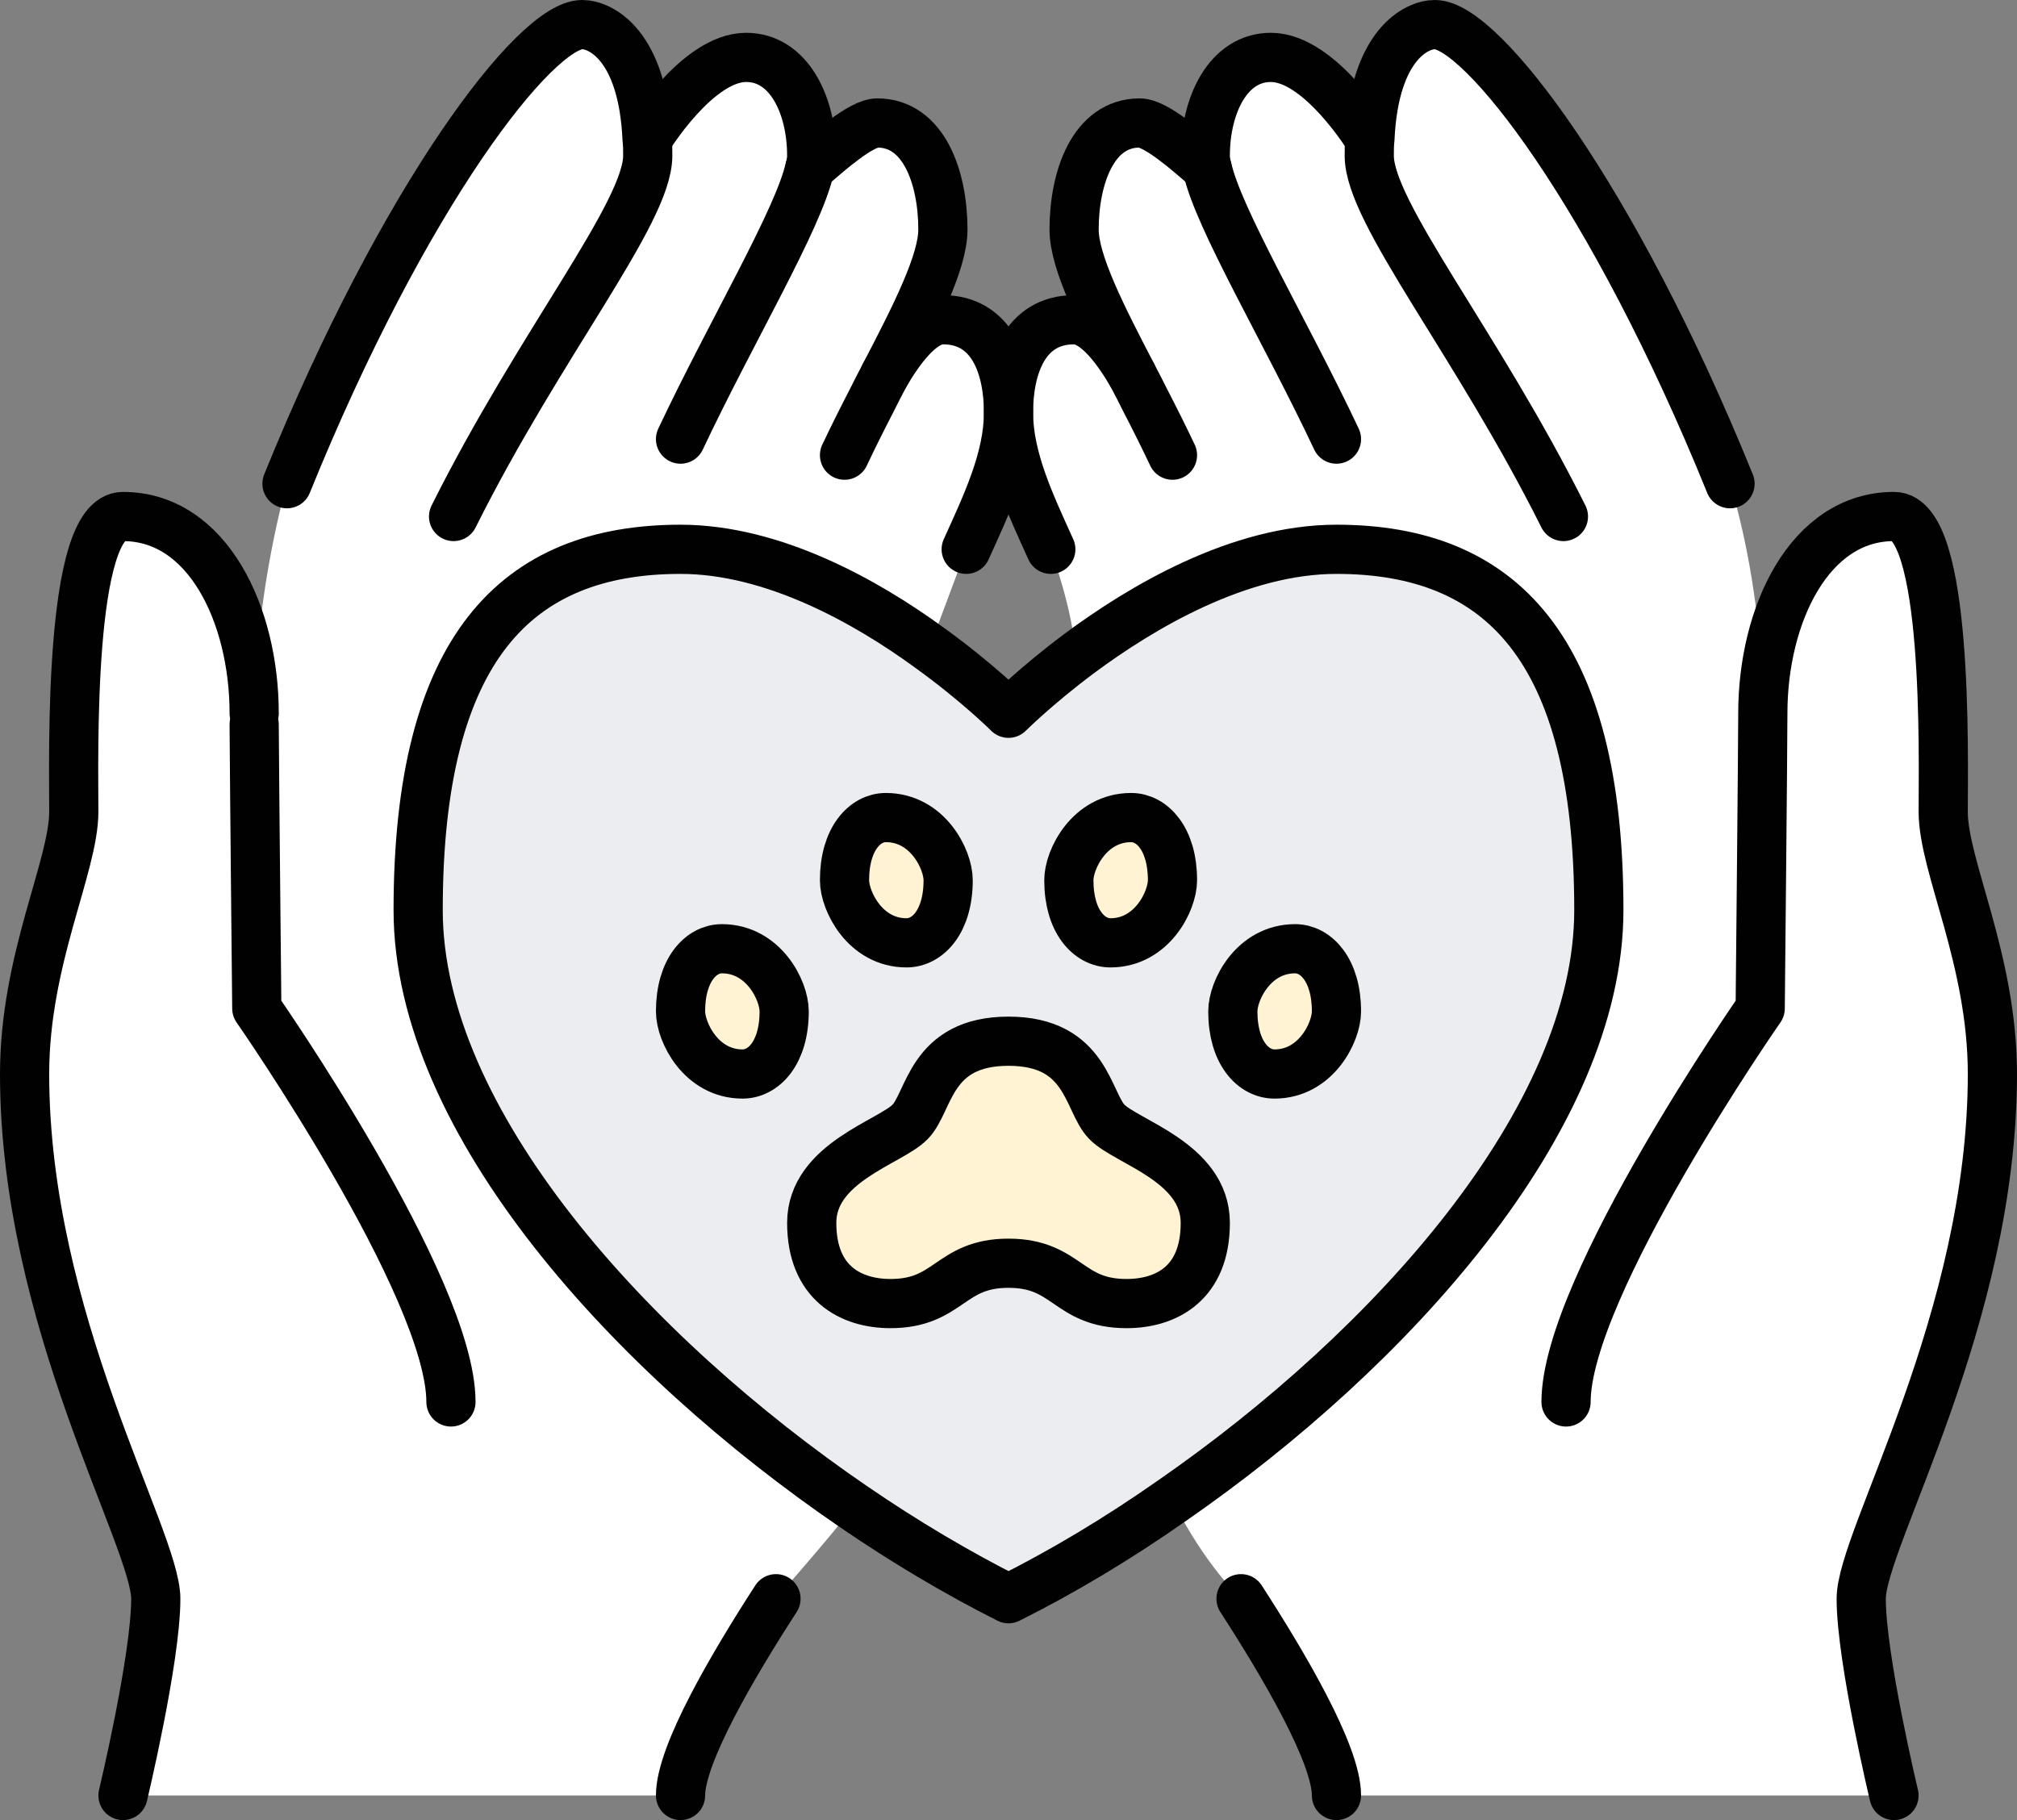
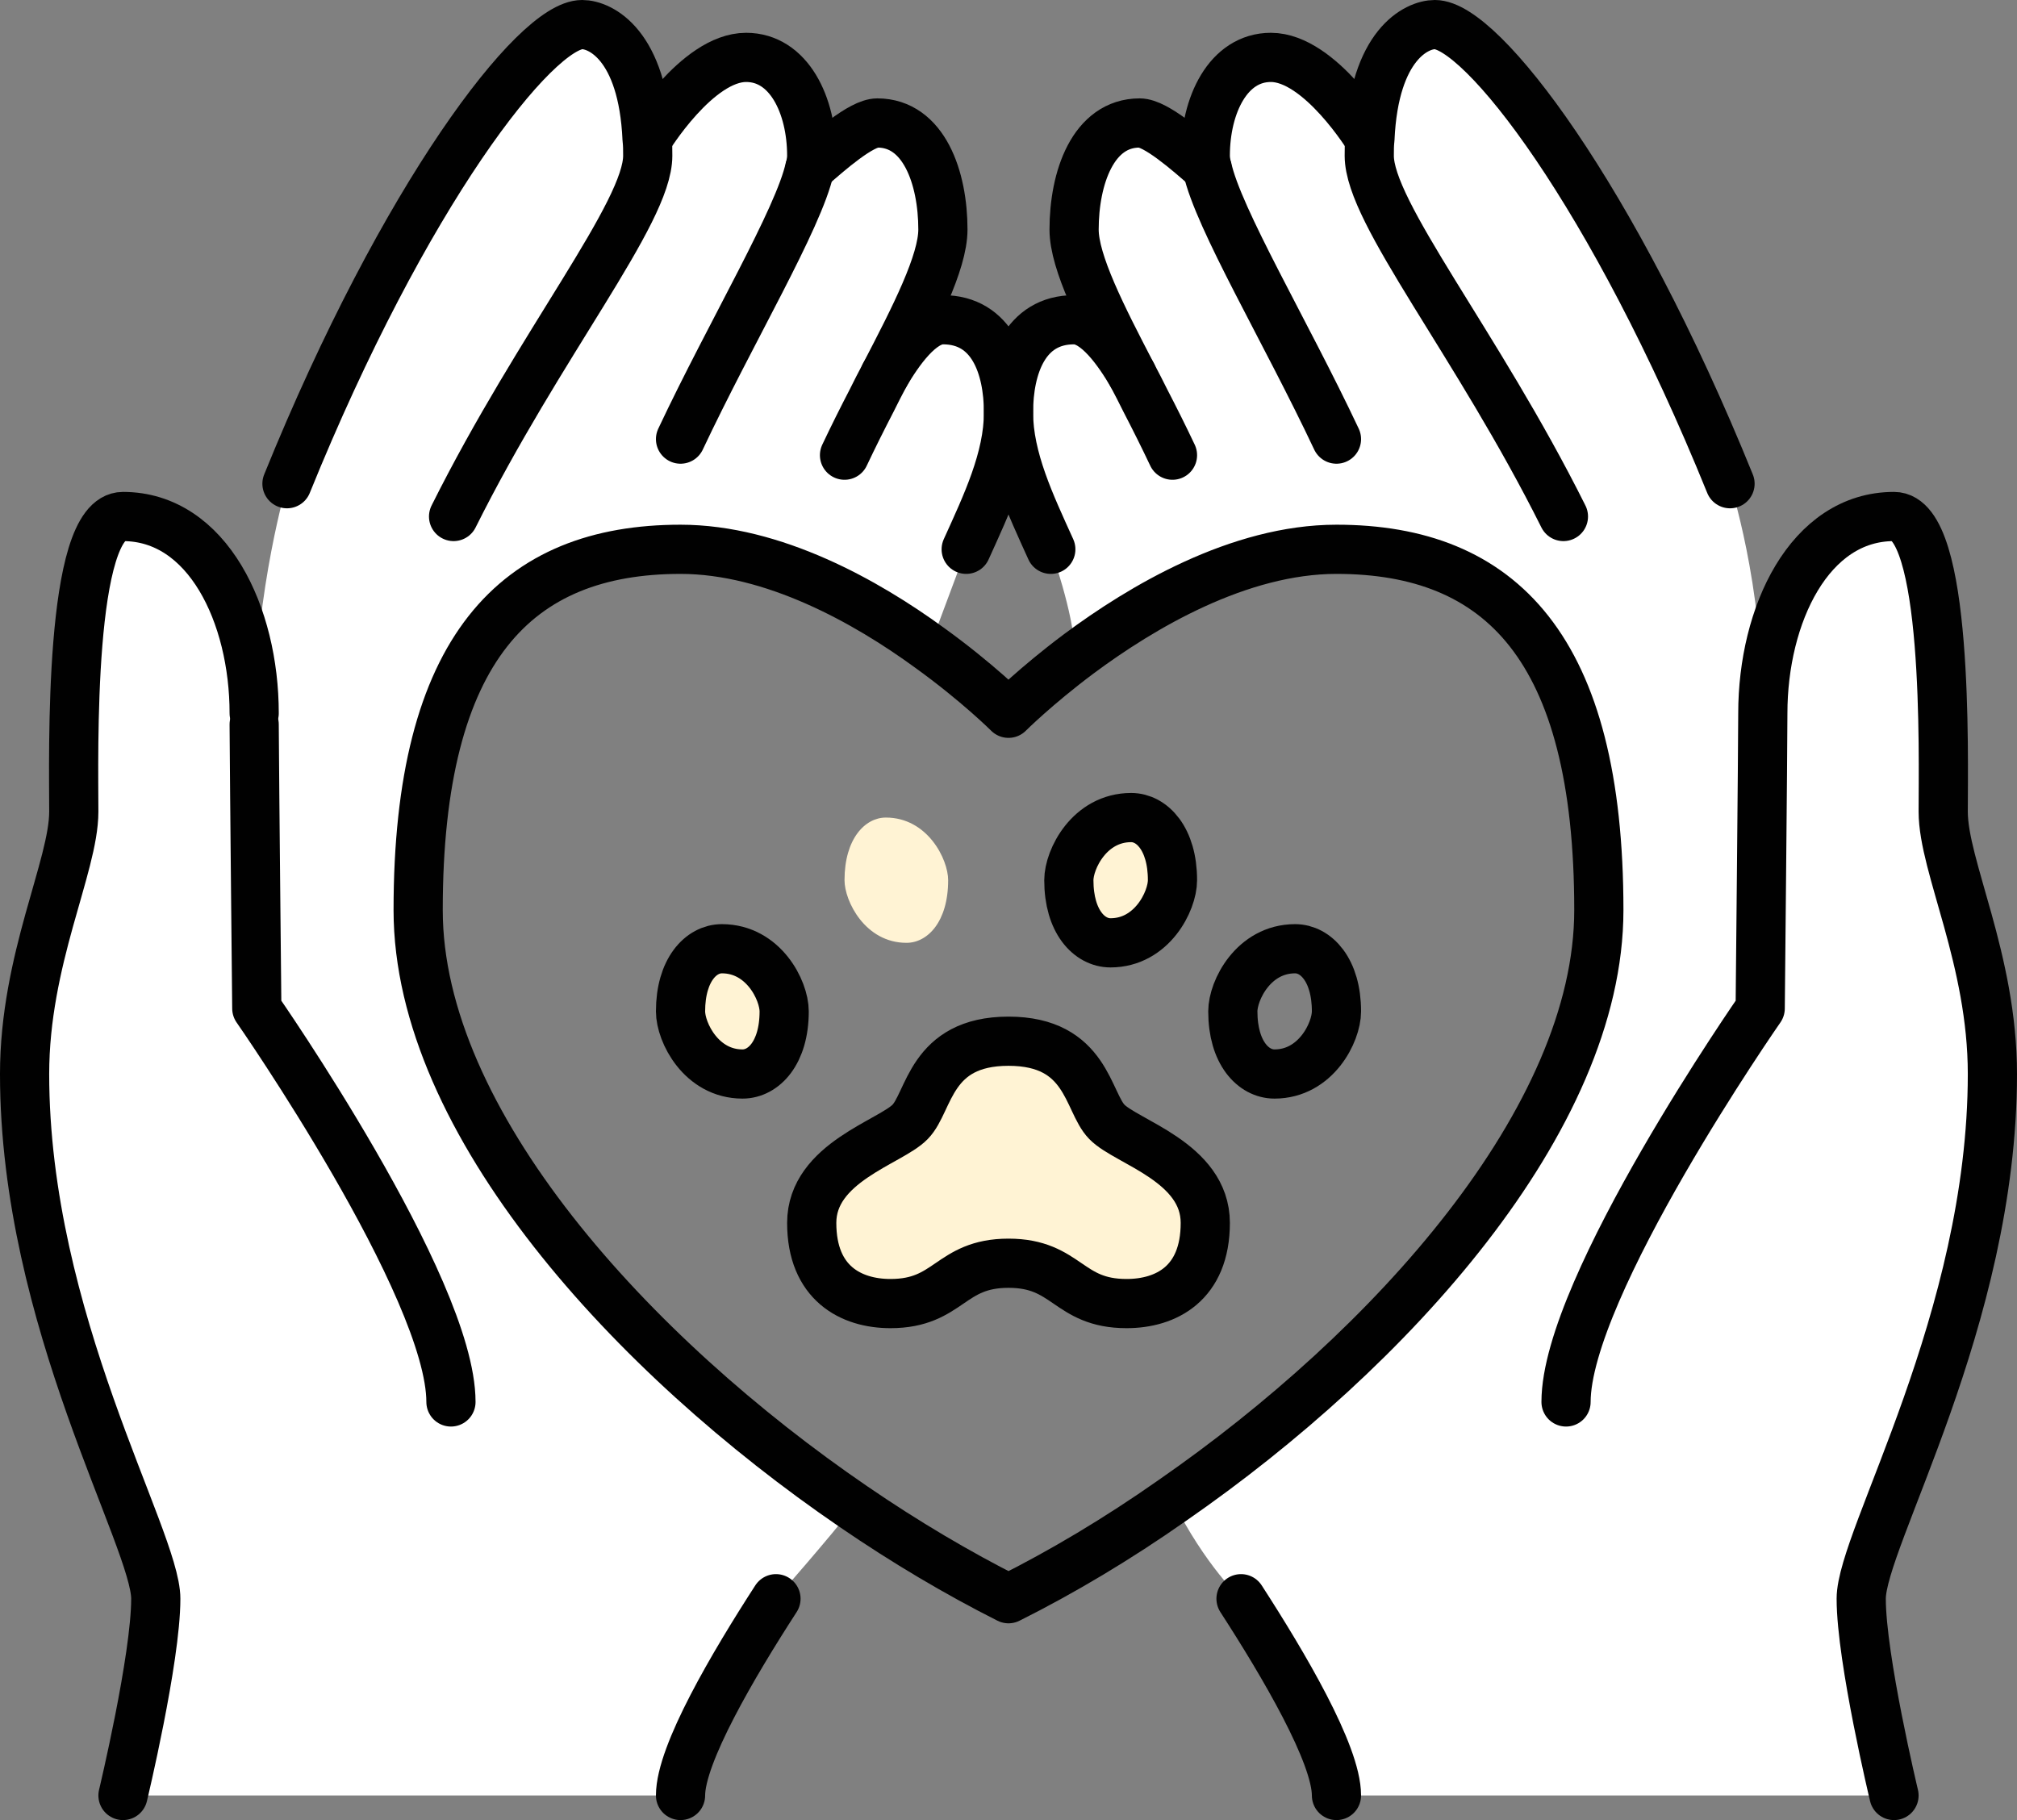
<svg xmlns="http://www.w3.org/2000/svg" id="b" viewBox="0 0 492 444">
  <rect x="0" y="0" width="492" height="444" fill="#808080" stroke="none" />
  <g id="c">
    <g>
      <path d="M334.16,33.92c1.04-23.12,11.44-27.92,15.84-27.92,11.36,0,43.36,41.36,72,112,0,0,8,24,8,56,0-24,11.36-48,32-48,13.36,0,12,58.64,12,72s12,36,12,64c0,60-32,113.36-32,128s8,48,8,48h-136c0-10.08-12.88-31.92-23.28-48,0,0-8.72-8-16.72-24,53.12-36.8,104-92.96,104-144,0-64-24-88-64-88-23.76,0-47.52,14.08-62.88,25.52l-1.12-1.52c0-8-5.68-24-5.68-24-4.96-10.96-10.32-22.16-10.32-33.36s4-22.64,16-22.64c5.44,0,10.8,7.68,14.16,13.44-7.36-14.16-14.16-27.44-14.16-35.44,0-12.64,4.64-26,16-26,3.92,0,11.76,6.88,16.4,10.96-.24-1.12-.4-2.08-.4-2.96,0-12.4,5.6-24,16-24,12,0,24.08,19.92,24.08,19.92h.08Z" fill="#fff" />
-       <path d="M326,134c40,0,64,24,64,88,0,51.04-50.88,107.2-104,144-13.44,9.44-27.04,17.52-40,24-12.24-6.16-25.12-13.76-37.84-22.48-53.84-36.8-106.16-93.76-106.16-145.52,0-64,24-88,64-88,22.64,0,45.36,12.8,60.72,24,11.76,8.48,19.28,16,19.28,16,0,0,6.64-6.64,17.12-14.48,15.36-11.44,39.12-25.52,62.88-25.52Zm-15.12,128c10.08,0,15.12-10.16,15.12-15.28,0-10.16-5.04-15.28-10.08-15.28-10.16,0-15.2,10.16-15.2,15.28,0,10.16,5.04,15.28,10.16,15.28Zm-36.08,56c9.6,0,19.2-4.96,19.2-19.68s-19.2-19.68-24-24.64c-4.8-4.88-4.8-19.68-24-19.68s-19.2,14.8-24,19.68c-4.8,4.96-24,9.84-24,24.64s9.6,19.68,19.2,19.68c14.4,0,14.4-9.84,28.8-9.84s14.4,9.84,28.8,9.84Zm-3.92-88c10.08,0,15.12-10.16,15.12-15.28,0-10.16-5.04-15.28-10.08-15.28-10.16,0-15.2,10.16-15.2,15.28,0,10.16,5.04,15.28,10.16,15.28Zm-39.6-15.28c0-5.12-5.04-15.28-15.2-15.28-5.04,0-10.08,5.12-10.08,15.28,0,5.12,5.04,15.28,15.12,15.28,5.12,0,10.16-5.12,10.16-15.28Zm-40,32c0-5.12-5.04-15.28-15.2-15.28-5.04,0-10.08,5.12-10.08,15.28,0,5.12,5.04,15.28,15.12,15.28,5.12,0,10.16-5.12,10.16-15.28Z" fill="#ebedf0" />
-       <path d="M326,246.72c0,5.12-5.04,15.28-15.12,15.28-5.12,0-10.16-5.12-10.16-15.28,0-5.12,5.04-15.28,15.2-15.28,5.04,0,10.08,5.12,10.08,15.28Z" fill="#fff3d4" />
      <path d="M294,298.32c0,14.72-9.6,19.68-19.2,19.68-14.4,0-14.4-9.84-28.8-9.84s-14.4,9.84-28.8,9.84c-9.6,0-19.2-4.96-19.2-19.68s19.2-19.68,24-24.64c4.8-4.88,4.8-19.68,24-19.68s19.2,14.8,24,19.68c4.8,4.96,24,9.84,24,24.64Z" fill="#fff3d4" />
      <path d="M286,214.72c0,5.12-5.04,15.28-15.12,15.28-5.12,0-10.16-5.12-10.16-15.28,0-5.12,5.04-15.28,15.2-15.28,5.04,0,10.08,5.12,10.08,15.28Z" fill="#fff3d4" />
      <path d="M197.6,40.96c4.64-4.08,12.48-10.96,16.4-10.96,11.36,0,16,13.36,16,26,0,8-6.8,21.28-14.16,35.44,3.36-5.76,8.72-13.44,14.16-13.44,12,0,16,11.44,16,22.64s-5.36,22.4-10.32,33.36l-8.96,24c-15.36-11.2-38.08-24-60.72-24-40,0-64,24-64,88,0,51.76,52.32,108.72,106.16,145.52v.08c-5.52,7.2-18.88,22.4-18.88,22.4-10.4,16.08-23.28,37.92-23.28,48H30s8-33.36,8-48S6,322,6,262c0-28,12-50.64,12-64s-1.36-72,12-72c20.64,0,32,24,32,48,.48-30.8,8-56,8-56C98.64,47.36,130.64,6,142,6c4.4,0,14.8,4.8,15.84,27.92h.08s12.08-19.92,24.08-19.92c10.4,0,16,11.6,16,24,0,.88-.16,1.84-.4,2.96Z" fill="#fff" />
      <path d="M216.08,199.44c10.16,0,15.2,10.16,15.2,15.28,0,10.16-5.04,15.28-10.16,15.28-10.08,0-15.12-10.16-15.12-15.28,0-10.16,5.04-15.28,10.08-15.28Z" fill="#fff3d4" />
      <path d="M176.08,231.44c10.16,0,15.2,10.16,15.2,15.28,0,10.16-5.04,15.28-10.16,15.28-10.08,0-15.12-10.16-15.12-15.28,0-10.16,5.04-15.28,10.08-15.28Z" fill="#fff3d4" />
      <g>
        <path d="M276.16,91.44c-3.36-5.76-8.72-13.44-14.16-13.44-12,0-16,11.44-16,22.64s5.36,22.4,10.32,33.36" fill="none" stroke="#010101" stroke-linecap="round" stroke-linejoin="round" stroke-width="12" />
        <path d="M215.84,91.44c3.36-5.76,8.72-13.44,14.16-13.44,12,0,16,11.44,16,22.64s-5.36,22.4-10.32,33.36" fill="none" stroke="#010101" stroke-linecap="round" stroke-linejoin="round" stroke-width="12" />
        <path d="M294.4,40.96c-4.64-4.08-12.48-10.96-16.4-10.96-11.36,0-16,13.36-16,26,0,8,6.8,21.28,14.16,35.44,1.12,2.08,2.16,4.16,3.2,6.24,2.32,4.48,4.56,8.96,6.64,13.36" fill="none" stroke="#010101" stroke-linecap="round" stroke-linejoin="round" stroke-width="12" />
        <path d="M197.6,40.96c4.64-4.08,12.48-10.96,16.4-10.96,11.36,0,16,13.36,16,26,0,8-6.8,21.28-14.16,35.44-1.12,2.08-2.16,4.16-3.2,6.24-2.32,4.48-4.56,8.96-6.64,13.36" fill="none" stroke="#010101" stroke-linecap="round" stroke-linejoin="round" stroke-width="12" />
        <path d="M381.36,126c-21.12-42.32-47.36-74.08-47.36-88,0-1.44,0-2.8,.16-4.08,1.04-23.12,11.44-27.92,15.84-27.92,11.36,0,43.36,41.36,72,112" fill="none" stroke="#010101" stroke-linecap="round" stroke-linejoin="round" stroke-width="12" />
        <path d="M110.64,126c21.12-42.32,47.36-74.08,47.36-88,0-1.44,0-2.8-.16-4.08-1.04-23.12-11.44-27.92-15.84-27.92-11.36,0-43.36,41.36-72,112" fill="none" stroke="#010101" stroke-linecap="round" stroke-linejoin="round" stroke-width="12" />
        <path d="M462,438s-8-33.36-8-48,32-68,32-128c0-28-12-50.64-12-64s1.36-72-12-72c-20.64,0-32,24-32,48,0,8-.64,72-.64,72,0,0-47.36,68-47.36,96" fill="none" stroke="#010101" stroke-linecap="round" stroke-linejoin="round" stroke-width="12" />
        <path d="M326,438c0-10.08-12.88-31.92-23.28-48" fill="none" stroke="#010101" stroke-linecap="round" stroke-linejoin="round" stroke-width="12" />
        <path d="M166,438c0-10.08,12.88-31.92,23.28-48" fill="none" stroke="#010101" stroke-linecap="round" stroke-linejoin="round" stroke-width="12" />
        <path d="M62,174c0-24-11.36-48-32-48-13.36,0-12,58.64-12,72s-12,36-12,64c0,60,32,113.36,32,128s-8,48-8,48" fill="none" stroke="#010101" stroke-linecap="round" stroke-linejoin="round" stroke-width="12" />
        <path d="M110,342c0-28-47.36-96-47.36-96,0,0-.56-54.72-.64-69.28" fill="none" stroke="#010101" stroke-linecap="round" stroke-linejoin="round" stroke-width="12" />
        <path d="M334.08,33.92s-12.08-19.92-24.08-19.92c-10.4,0-16,11.6-16,24,0,.88,.16,1.84,.4,2.96l.08,.08c2.64,12.24,19.2,39.92,31.52,66.08" fill="none" stroke="#010101" stroke-linecap="round" stroke-linejoin="round" stroke-width="12" />
        <path d="M157.92,33.92s12.08-19.92,24.08-19.92c10.4,0,16,11.6,16,24,0,.88-.16,1.84-.4,2.96l-.08,.08c-2.64,12.24-19.2,39.92-31.52,66.08" fill="none" stroke="#010101" stroke-linecap="round" stroke-linejoin="round" stroke-width="12" />
        <path d="M246,254c19.2,0,19.2,14.8,24,19.68,4.8,4.96,24,9.84,24,24.64s-9.6,19.68-19.2,19.68c-14.4,0-14.4-9.84-28.8-9.84s-14.4,9.84-28.8,9.84c-9.6,0-19.2-4.96-19.2-19.68s19.2-19.68,24-24.64c4.8-4.88,4.8-19.68,24-19.68Z" fill="none" stroke="#010101" stroke-linecap="round" stroke-linejoin="round" stroke-width="12" />
        <path d="M260.72,214.72c0-5.12,5.04-15.28,15.2-15.28,5.04,0,10.08,5.12,10.08,15.28,0,5.12-5.04,15.28-15.12,15.28-5.12,0-10.16-5.12-10.16-15.28Z" fill="none" stroke="#010101" stroke-linecap="round" stroke-linejoin="round" stroke-width="12" />
-         <path d="M231.28,214.72c0-5.12-5.04-15.28-15.2-15.28-5.04,0-10.08,5.12-10.08,15.28,0,5.12,5.04,15.28,15.12,15.28,5.12,0,10.16-5.12,10.16-15.28Z" fill="none" stroke="#010101" stroke-linecap="round" stroke-linejoin="round" stroke-width="12" />
        <path d="M300.72,246.72c0-5.12,5.04-15.28,15.2-15.28,5.04,0,10.08,5.12,10.08,15.28,0,5.12-5.04,15.28-15.12,15.28-5.12,0-10.16-5.12-10.16-15.28Z" fill="none" stroke="#010101" stroke-linecap="round" stroke-linejoin="round" stroke-width="12" />
        <path d="M191.28,246.72c0-5.12-5.04-15.28-15.2-15.28-5.04,0-10.08,5.12-10.08,15.28,0,5.12,5.04,15.28,15.12,15.28,5.12,0,10.16-5.12,10.16-15.28Z" fill="none" stroke="#010101" stroke-linecap="round" stroke-linejoin="round" stroke-width="12" />
        <path d="M226.72,158c11.76,8.48,19.28,16,19.28,16,0,0,6.64-6.64,17.12-14.48,15.36-11.44,39.12-25.52,62.88-25.52,40,0,64,24,64,88,0,51.04-50.88,107.2-104,144-13.44,9.44-27.04,17.52-40,24-12.24-6.16-25.12-13.76-37.84-22.48-53.84-36.8-106.16-93.76-106.16-145.52,0-64,24-88,64-88,22.64,0,45.36,12.8,60.72,24Z" fill="none" stroke="#010101" stroke-linecap="round" stroke-linejoin="round" stroke-width="12" />
      </g>
    </g>
  </g>
</svg>